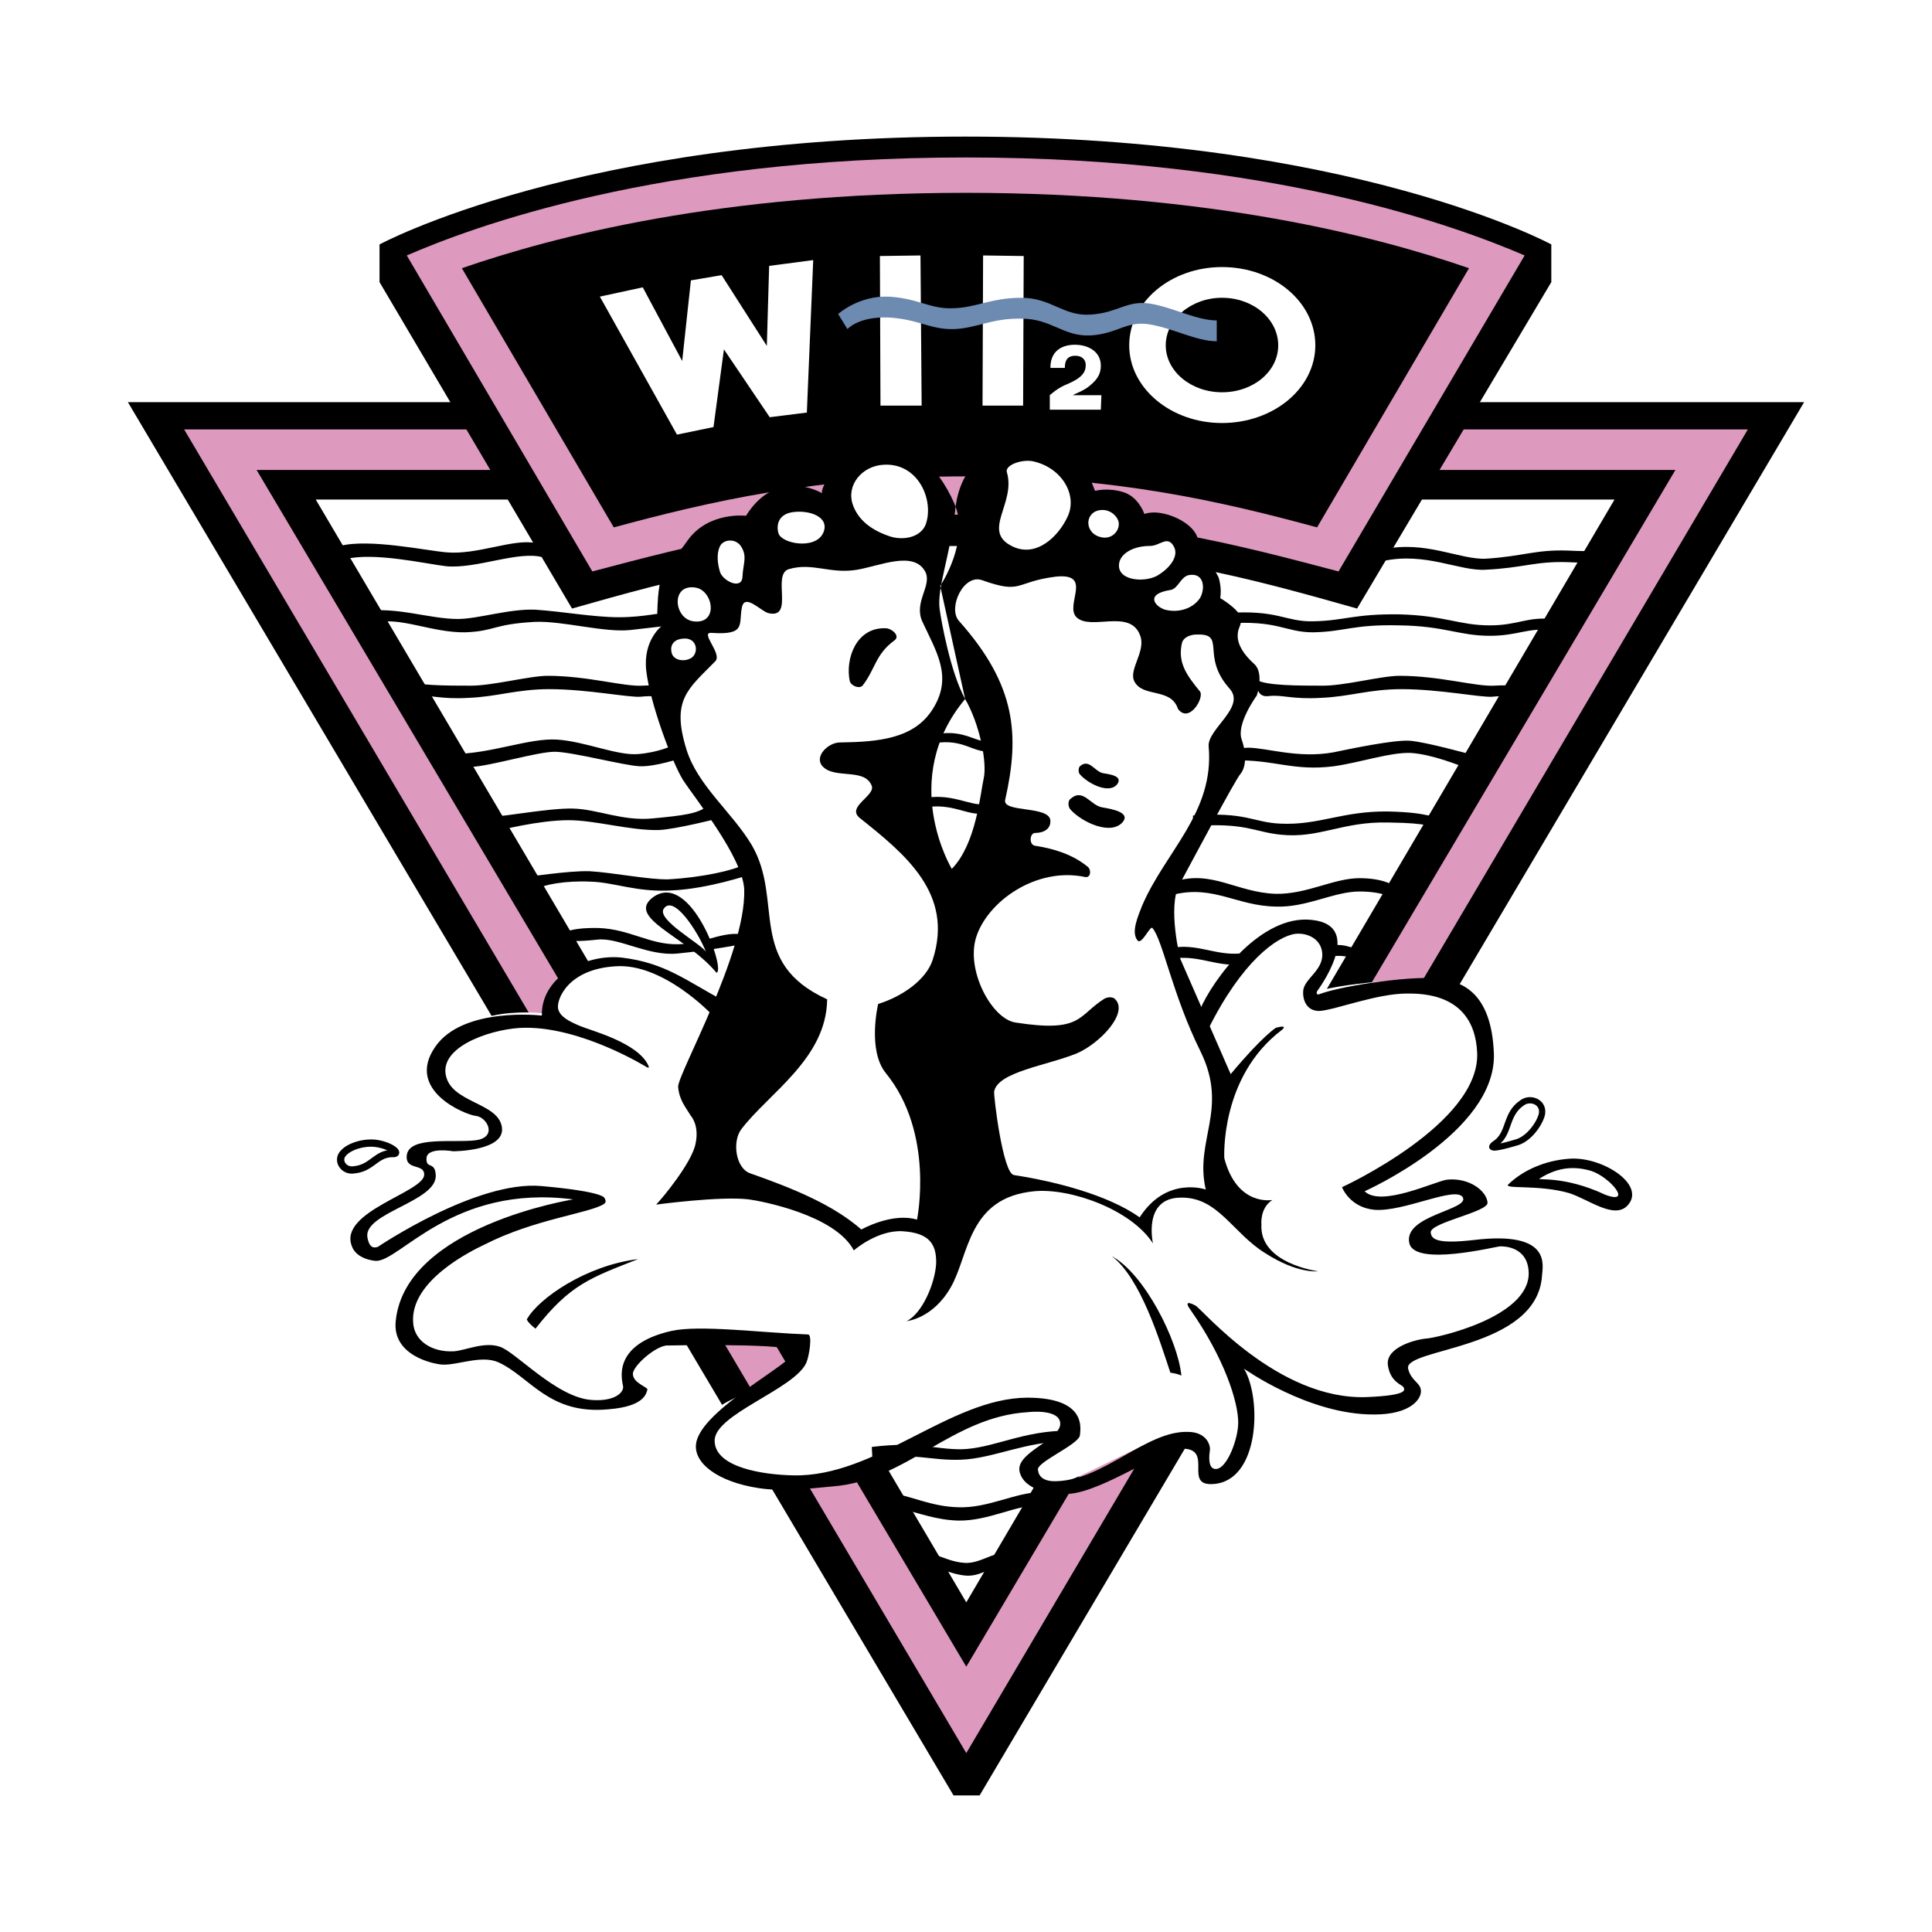
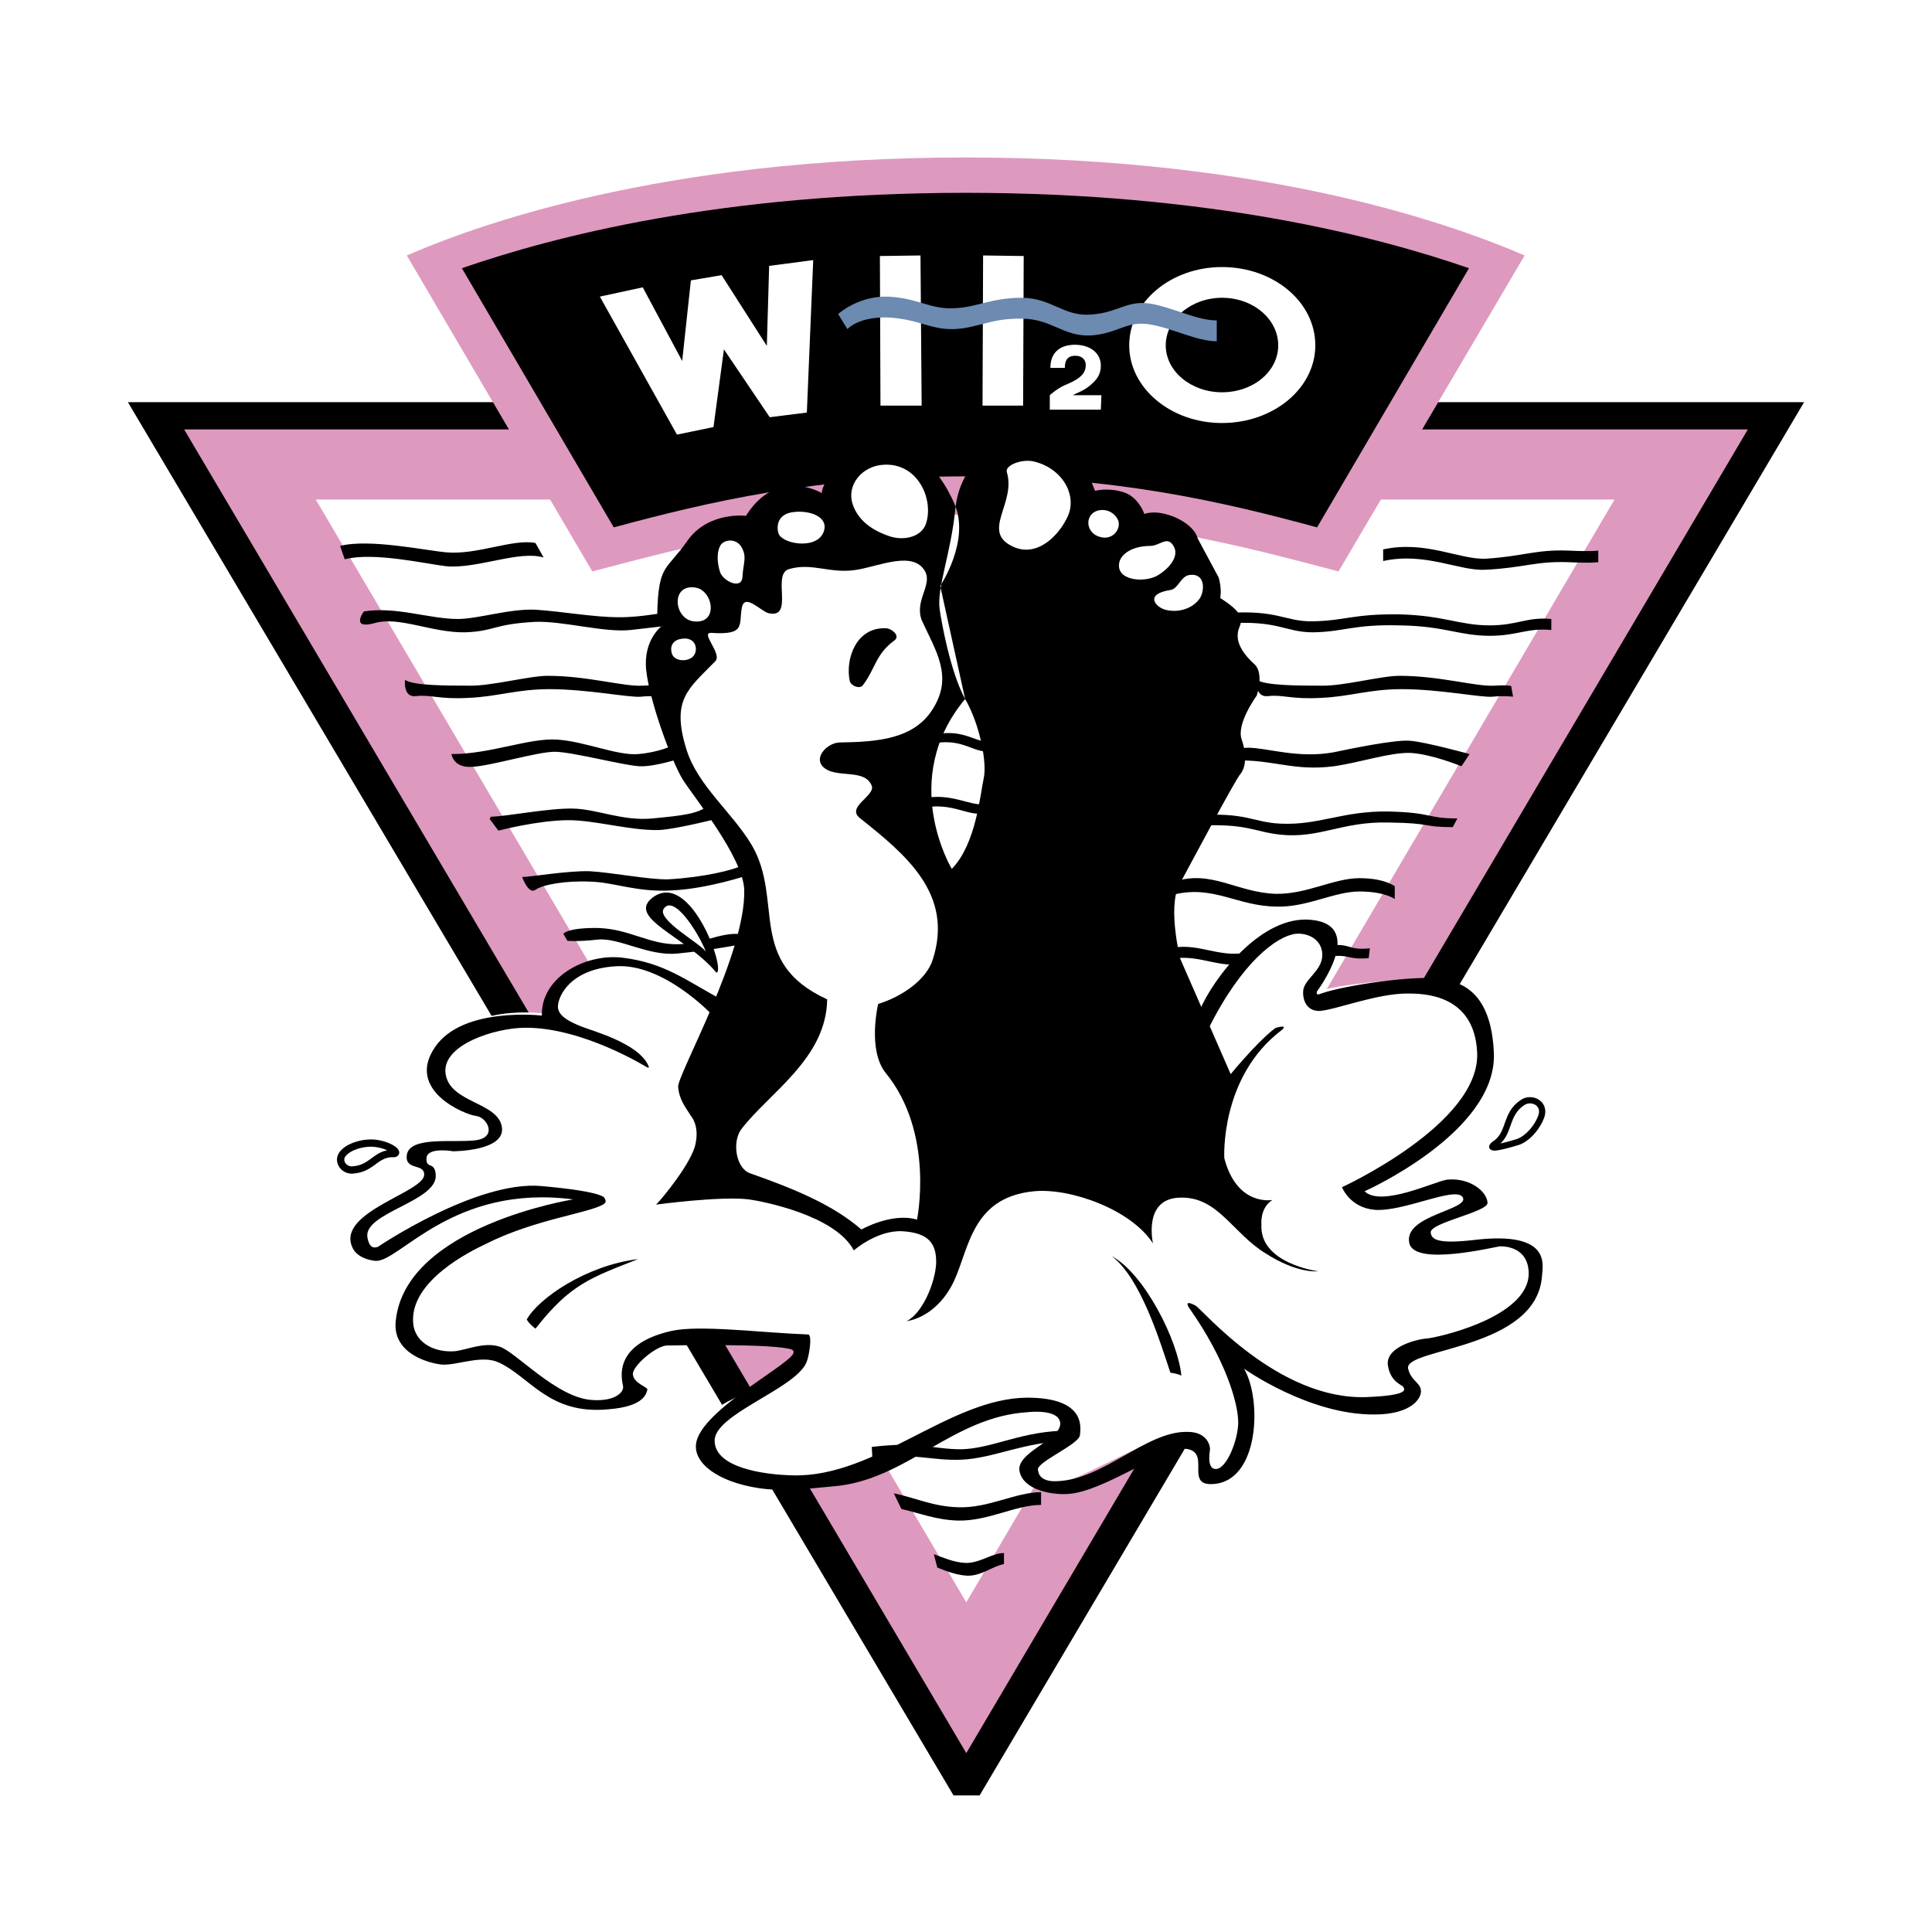
<svg xmlns="http://www.w3.org/2000/svg" width="2500" height="2500" viewBox="0 0 192.756 192.756">
-   <path fill-rule="evenodd" clip-rule="evenodd" fill="#fff" d="M0 0h192.756v192.756H0V0z" />
  <path fill-rule="evenodd" clip-rule="evenodd" d="M95.134 179.129L12.76 40.123h167.236l-82.26 139.006h-2.602z" />
  <path fill-rule="evenodd" clip-rule="evenodd" fill="#de99bf" d="M18.371 42.841l78.036 132.065 77.978-132.065H18.371z" />
-   <path fill-rule="evenodd" clip-rule="evenodd" d="M25.602 46.89l70.805 119.397L167.154 46.89H25.602z" />
  <path fill-rule="evenodd" clip-rule="evenodd" fill="#fff" d="M31.502 49.84l64.905 110.025L161.08 49.84H31.502z" />
-   <path d="M96.349 13.628c38.584 0 58.426 10.759 58.426 10.759v3.76l-19.379 32.568c-10.066-2.834-21.809-6.247-39.047-6.247-17.296 0-29.502 3.47-39.278 6.247L37.866 28.147v-3.76s19.842-10.759 58.483-10.759z" fill-rule="evenodd" clip-rule="evenodd" />
  <path d="M96.349 15.71c30.659 0 49.17 6.942 55.764 9.776l-18.568 31.526c-9.66-2.545-21.113-5.669-37.196-5.669-16.082 0-27.593 3.124-37.253 5.669L40.585 25.487c6.537-2.835 25.047-9.777 55.764-9.777z" fill-rule="evenodd" clip-rule="evenodd" fill="#de99bf" />
  <path d="M96.349 19.239c24.354 0 41.014 4.339 50.211 7.521l-15.156 25.857c-9.371-2.545-20.188-5.09-35.055-5.09-14.925 0-25.684 2.545-35.113 5.09L46.081 26.759c9.197-3.181 25.857-7.52 50.268-7.52z" fill-rule="evenodd" clip-rule="evenodd" />
  <path d="M37.229 114.051c1.62.115 2.719 1.041 2.024 1.041-1.735-.059-2.082 1.445-3.933 1.619-.984.174-1.736-.867-1.1-1.619.58-.694 1.91-1.1 3.009-1.041z" fill-rule="evenodd" clip-rule="evenodd" fill="#fff" />
  <path d="M37.255 113.688c.999.07 1.83.438 2.221.742.123.096.217.193.273.287.119.199.115.393-.027.557-.098.115-.254.182-.469.182h-.011c-.77-.025-1.246.322-1.745.686-.555.406-1.134.828-2.115.928a1.538 1.538 0 0 1-.962-.135 1.483 1.483 0 0 1-.594-.539 1.303 1.303 0 0 1-.201-.775 1.31 1.31 0 0 1 .318-.76h-.001c.324-.391.84-.695 1.422-.896a5.111 5.111 0 0 1 1.883-.275h.008v-.002zm1.385 1.082a4.161 4.161 0 0 0-1.436-.355v-.002a4.426 4.426 0 0 0-1.604.236c-.462.16-.863.393-1.1.676l-.003.002a.58.58 0 0 0-.146.342.574.574 0 0 0 .091.344.726.726 0 0 0 .303.271.813.813 0 0 0 .514.07l.03-.002c.797-.074 1.3-.443 1.782-.795.467-.342.918-.672 1.569-.787z" />
  <path d="M151.246 113.992c-2.314.695-2.719.578-2.082.115 1.504-.982.982-2.891 2.66-4.049.867-.693 2.371-.057 1.967 1.273-.348 1.042-1.389 2.372-2.545 2.661z" fill-rule="evenodd" clip-rule="evenodd" fill="#fff" />
  <path d="M151.334 114.291c-1.148.344-1.85.494-2.197.504h-.002c-.16.004-.283-.021-.371-.076-.201-.123-.24-.295-.135-.504.055-.109.176-.23.352-.357l.014-.01c.646-.422.881-1.076 1.123-1.752.289-.801.586-1.633 1.514-2.279a1.627 1.627 0 0 1 1.076-.352c.285.01.564.094.801.242.242.15.439.369.555.646.125.299.15.66.027 1.068l-.004.008c-.199.6-.611 1.287-1.141 1.84-.462.483-1.018.87-1.612 1.022zm-1.637-.205c.352-.076.832-.203 1.459-.391l.014-.004c.473-.119.934-.443 1.326-.854.465-.484.826-1.082.998-1.6.078-.258.066-.477-.004-.648a.788.788 0 0 0-.311-.357 1.032 1.032 0 0 0-.494-.146 1.005 1.005 0 0 0-.666.217l-.02.012c-.773.535-1.041 1.275-1.297 1.99-.231.648-.458 1.277-1.005 1.781z" />
-   <path d="M156.51 115.611c3.24-.289 7.752 2.547 5.9 4.629-1.33 1.504-3.99-.637-5.9-1.215-3.008-.867-6.594-.348-6.016-.867 1.504-1.447 3.701-2.373 6.016-2.547z" fill-rule="evenodd" clip-rule="evenodd" />
  <path d="M158.766 116.826c-1.561-.463-3.238-.463-5.148.752-.463.232 2.373-.346 6.537 1.621 2.777 1.041.521-1.736-1.389-2.373zM72.632 99.994c-3.586-1.967-5.496-4.108-9.776-4.397-3.297-.231-7.867 1.909-7.751 5.612 0 0-7.694-1.33-10.471 2.891-2.776 4.281 3.182 6.885 3.992 6.885s2.14 2.545 0 2.834c-2.141.289-6.421-.752-6.884 1.043-.463 2.082 1.967.693 1.909 1.85-.116 1.215-8.503 3.355-7.057 6.941.405 1.1 1.041.926 1.041.926 2.314.174 9.776-8.445 20.478-5.611 0 0-16.371 3.588-17.238 11.918-.347 3.412 4.57 4.279 4.57 4.279 2.024.174 3.528-1.098 5.148-.346 3.124 1.445 5.09 5.438 10.991 4.742 3.875-.463 1.677-2.256 1.677-2.256s-.173-.52-.231-1.389c-.174-1.33 3.586-2.775 3.875-2.834 1.215-.23 12.958.232 12.958.232s.289 2.891-6.942 6.361c-.868.406-3.008 1.678-2.834 3.184.29 1.85 2.083 3.701 6.074 4.338 2.313.346 4.28.115 7.288-.174 7.116-.578 11.512-6.711 18.917-7.174 0 0 3.99 0 3.934 1.562-.115 1.562-3.645 2.834-3.24 4.686.463 1.908 1.91 1.852 3.24 1.678 1.33-.115 9.545-4.916 11.568-4.801 2.662.174 1.043 3.586 3.24 3.297 3.24-.404 4.629-7.752 1.91-11.164 0 0 7.867 5.205 13.072 4.975 3.703-.232 4.629-1.678 4.57-2.43-.115-.752-.984-.926-1.273-2.082-.463-2.025 12.553-2.199 12.9-9.025 0-.982 1.215-4.049-6.537-2.949-3.76.52-4.107-.348-4.164-1.273-.059-.926 5.727-2.949 5.496-3.818-.232-.809-2.488-1.561-3.646-1.389-1.156.174-6.709 2.777-8.271 1.217 0 0 13.074-5.729 12.553-13.363-.463-6.248-4.453-7.115-4.916-7.289s-9.893.404-11.916 1.447c-.58.289-.348-.291-.348-.291s4.742-6.131-.521-6.941-9.717 8.099-10.123 9.371c-.347 1.213-47.262-1.273-47.262-1.273z" fill-rule="evenodd" clip-rule="evenodd" fill="#fff" />
  <path d="M119.719 100.746c1.273-3.008 6.074-9.545 11.166-8.966 5.438.578.52 7.115.52 7.115s-.23.521.404.232c2.258-.811 9.604-1.91 12.148-1.447 1.793.348 4.859 1.215 5.09 7.463.232 7.867-12.898 13.709-12.898 13.709 1.619 1.619 7-.982 8.213-1.156 2.258-.232 3.992 1.156 4.051 2.312 0 .926-5.727 1.967-5.67 2.951.059.752.811 1.156 4.34.752 7.75-.926 6.824 2.545 6.768 3.529-.463 7.461-13.826 7.23-13.363 9.312.289 1.215 1.215 1.389 1.273 2.141.115.752-.869 2.43-4.629 2.43-6.537.057-13.016-4.57-13.016-4.57 1.793 3.008 1.562 11.281-3.123 11.512-2.893.174 0-3.355-2.834-3.529-2.084-.115-8.041 4.281-11.57 4.514-1.445.115-4.396-.291-4.859-2.199s3.934-3.123 4.051-4.744c.057-1.619-3.24-1.215-3.24-1.215-7.579.463-12.09 6.826-19.437 7.404-3.008.291-5.091.521-7.404.174-4.165-.635-6.537-2.545-6.248-4.453.463-3.355 9.718-8.041 9.718-9.082 0 0 .058-.174-.174-.289-1.735-.637-12.321-.406-12.321-.406-1.099-.115-3.644 2.084-3.528 2.893.058.867 1.503 1.273 1.446 1.504-.116.348-.231 1.678-3.876 1.967-5.958.578-7.81-3.238-10.991-4.686-1.677-.752-4.049.289-5.553.232-.984-.059-5.091-.926-4.686-4.396.983-9.43 17.7-12.09 17.7-12.09-12.031-1.562-17.354 6.305-19.726 6.131 0 0-1.909-.115-2.372-1.504-1.272-3.412 7.115-5.322 7.231-7.057.058-1.215-1.909-.406-1.735-1.967.231-1.967 4.685-1.215 6.883-1.504 2.199-.289 1.157-2.314 0-2.43-1.041-.115-7.057-2.545-4.049-6.885 2.776-4.049 10.644-3.123 10.644-3.123-.116-3.76 4.223-6.19 7.983-5.785 4.339.521 6.421 2.314 10.123 4.281l-1.157 1.389s-4.859-5.148-9.603-4.803c-4.802.291-5.9 3.355-5.728 4.225.174.809 1.1 1.271 2.199 1.734s5.842 1.678 6.826 3.99c.116.291-.174.117-.174.117s-6.42-3.992-12.147-3.934c-2.893 0-8.388 1.678-7.925 4.627.462 2.893 5.207 2.777 5.611 5.266.404 2.43-4.859 2.43-4.859 2.43s-2.603-.463-2.661.693c-.058 1.156.868.23.926 1.734.058 2.604-7.173 3.703-6.826 6.133.231 1.389.926.982 1.042.982 0 0 9.834-6.652 16.313-6.072 6.479.578 6.305 1.215 6.305 1.215s.29.346-.058.578c-1.446.926-6.941 1.504-11.916 4.049-1.215.578-7.462 3.586-7.115 7.809.115 1.793 1.851 2.951 4.049 2.836 1.099-.059 3.008-.984 4.57-.463 1.562.463 5.669 5.09 9.197 5.32 2.372.174 3.24-.809 3.124-1.387-.058-.463-1.272-4.107 4.801-5.496 2.834-.637 8.908.174 13.652.348.463 0 .116 2.197-.174 2.834-1.214 2.66-9.255 5.148-9.14 7.809.058 2.604 4.744 3.355 7.867 3.414 8.214.174 15.561-7.695 23.312-7.752 5.959 0 5.322 3.066 5.264 3.76-.172.984-4.627 2.777-4.164 3.529 0 0 0 1.156 1.908 1.041 4.686-.174 8.908-5.033 13.016-4.916 1.91 0 2.314 1.387 2.199 1.908-.059.404-.232 1.852.637 1.793 1.098-.059 2.197-3.008 2.197-4.629 0-2.082-1.389-6.42-4.744-11.221-.52-.695-.404-.926.463-.463.637.289 8.215 9.486 17.123 9.139 4.223-.172 3.76-.752 3.645-.982-.057-.232-1.33-.463-1.562-2.256-.174-1.793 2.951-2.545 3.877-2.604s10.238-2.082 10.18-6.537c-.057-2.66-2.486-2.66-2.834-2.66-.404 0-8.619 2.082-9.082-.348-.578-2.777 6.133-3.297 5.322-4.57-.752-1.098-5.9 1.504-8.793 1.273-2.486-.232-3.238-2.256-3.238-2.256s13.883-6.363 13.479-13.479c-.289-5.9-5.555-5.842-7-5.842-3.008 0-7.115 1.619-8.678 1.734-1.215.059-1.734-.926-1.678-1.967.059-1.215 1.967-2.025 1.91-3.702-.059-1.446-1.389-2.141-2.662-2.025-1.852.231-5.379 2.777-8.734 9.545l-.812-1.965z" fill-rule="evenodd" clip-rule="evenodd" />
  <path d="M96.292 69.74l-2.487-11.28s3.065-4.57 1.388-8.272c-1.62-3.644-4.396-6.421-7.868-5.553-3.008.636-5.438 3.529-5.322 4.57 0 0-4.454-2.719-7.578 2.256 0 0-3.76-.463-5.842 2.488-2.083 3.008-2.893 2.256-3.008 7.288l.521 1.157s-1.967 1.388-1.62 4.512c.347 3.124 2.545 9.082 3.644 10.875 1.1 1.734 6.017 7.751 6.132 10.991.174 6.363-6.652 18.395-6.595 19.668.116 1.33.752 2.025 1.273 2.893 0 0 .868.926.463 2.775-.347 1.852-3.297 5.439-3.934 6.074 0 0 6.422-.867 9.256-.52 1.272.174 8.619 1.561 10.47 5.09 0 0 2.372-2.082 4.917-1.908 2.545.174 3.355 1.215 3.297 3.238-.116 1.967-1.389 4.975-2.95 5.727 0 0 2.603-.23 4.396-3.354 1.852-3.182 1.678-8.967 8.331-9.604 3.645-.348 9.717 1.852 11.857 5.207 0 0-1.041-4.512 2.719-4.57 3.76-.115 5.207 3.529 8.504 5.553 3.24 2.082 5.264 1.793 5.264 1.793s-5.9-.752-5.668-4.686c0 0-.174-1.619 1.098-2.43 0 0-3.527.695-4.801-4.164 0 0-.463-8.1 5.727-12.785 0 0 .752-.578-.578-.23 0 0-1.33.809-4.512 4.627l-5.033-11.511s-1.271-5.09-.115-7.346c1.504-2.777 5.611-10.528 6.131-11.107.521-.636.637-1.909.117-3.413-.578-1.562 1.504-4.396 1.504-4.396s.752-2.198-.232-3.124c-1.041-.926-1.676-1.909-1.676-2.835 0-.925.461-.983.287-1.851-.172-.81-2.023-1.909-2.023-1.909.174-1.1-.174-2.083-.174-2.083l-2.082-3.876s-.174-1.157-2.199-2.083c-2.023-.868-3.123-.347-3.123-.347-.059-.231-.693-1.793-2.141-2.198-1.504-.463-2.775-.116-2.775-.116l-1.273-3.181s-2.66-2.372-5.842-2.025c-3.182.405-6.364 2.545-6.827 7.058-.463 4.512-1.851 7.81-1.562 9.949.171 1.274 1.097 6.364 2.544 8.968 1.503 2.603 2.199 6.421 1.851 7.925-.348 1.562-.752 6.537-3.182 9.024-.001 0-5.38-8.908 1.331-16.949z" fill-rule="evenodd" clip-rule="evenodd" />
-   <path d="M103.291 83.102c-.578 0-.637 1.157-.059 1.272 1.91.29 3.76.868 5.264 2.083.406.29.348 1.158-.23 1.042-4.918-1.042-9.775 2.487-10.875 6.016-1.042 3.298 1.562 8.157 3.934 8.503 6.652 1.041 6.189-.693 8.85-2.371.406-.23.926-.174 1.1.059 1.33 1.387-1.561 4.395-3.818 5.379-2.949 1.215-7.924 1.852-8.271 3.818-.057.463.867 8.156 1.967 8.33 4.107.637 9.371 1.967 12.553 4.223 2.66-4.166 6.596-2.777 6.596-2.777-1.158-4.916 2.312-7.982-.521-13.768-2.834-5.727-3.76-11.106-4.801-12.321-.232-.29-1.1 1.793-1.504 1.215-.637-.81.057-2.372.461-3.413 2.314-5.438 7.232-9.313 6.654-15.908-.174-1.735 3.76-3.934 2.082-5.785-3.008-3.355-.115-5.611-3.529-5.38-.404.058-1.041.232-1.215.81-.463 1.967.463 3.239 1.793 4.859.463.636-1.098 3.239-2.197 1.735-.695-2.14-3.471-1.099-4.338-2.719-.637-1.157 1.156-3.008.578-4.57-.984-2.776-4.918-.463-6.363-1.851-1.215-1.214 1.734-4.454-2.082-4.049-4.107.521-3.299 1.793-7.348.347-1.851-.637-3.413 2.776-2.314 4.049 5.785 6.479 6.074 11.454 4.628 17.875-.289 1.33 4.57.521 4.512 2.141-.003.867-.814 1.156-1.507 1.156z" fill-rule="evenodd" clip-rule="evenodd" fill="#fff" />
  <path d="M123.133 75.871c3.934-.115 5.9 1.099 9.949.579 2.777-.405 5.553-1.388 7.637-1.331 2.139.116 5.09 1.331 5.09 1.331l.811-1.215s-4.396-1.214-5.959-1.331c-1.562-.116-5.959.81-7.637 1.158-3.527.636-6.652-.463-8.502-.463-1.795 0-1.389 1.272-1.389 1.272zM144.941 82.524c-3.125 0-1.91-.405-6.422-.463-4.627-.115-6.883 1.62-10.76 1.215-2.719-.289-3.412-1.215-8.734-.868v-1.042c5.322-.405 5.957.694 8.734.81 3.877.174 6.133-1.272 10.76-1.215 4.512.116 3.76.694 6.885.694l-.463.869zM54.236 55.625c-2.429-.752-6.652 1.157-9.718.868-2.024-.231-7.23-1.446-10.123-.694l-.463-1.33c2.893-.752 8.562.462 10.586.636 3.066.289 6.71-1.389 8.909-.926l.809 1.446zM36.304 61.004c3.182-.521 6.536.752 9.371.752 2.025 0 5.149-1.042 7.752-.926 2.661.173 5.784.752 8.33.752 2.546 0 4.281-.521 4.802-.405.578.058.463 1.215.463 1.215s-2.198.231-4.107.462c-2.604.29-6.769-.925-9.545-.81-4.223.231-3.934.925-6.941 1.042-3.355.058-6.595-1.62-9.024-.926-2.489.695-1.101-1.156-1.101-1.156zM40.411 67.831c.81.578 4.281.578 6.363.578 2.198.059 6.016-.983 7.867-.983 3.992 0 7.578 1.099 9.487.983 1.909-.115 1.62.116 1.62.116l.174.984s-.984-.116-1.967 0c-1.157.116-5.321-.752-9.14-.752-3.239 0-5.206.752-8.041.868-2.893.173-3.876-.347-5.264-.173-1.331.172-1.099-1.621-1.099-1.621zM45.039 75.235c3.934 0 7.694-1.62 10.528-1.446 2.777.174 6.016 1.62 8.099 1.446 2.083-.173 3.471-.868 3.471-.868l.81 1.273s-2.545.867-4.107.81c-1.562-.058-6.769-1.446-8.504-1.446s-6.479 1.446-8.272 1.504c-1.852.115-2.025-1.273-2.025-1.273zM48.972 81.482c1.446 0 5.727-.868 8.214-.81 2.43.058 4.917 1.273 7.926.983 3.008-.289 4.57-.462 5.496-1.272.521-.521 1.273 1.215 1.273 1.215s-4.455 1.157-6.19 1.215c-2.834.058-6.305-.983-8.966-.983-3.008 0-7 1.041-7 1.041l-.868-1.157.115-.232zM52.096 87.499c.81 0 4.512-.636 6.71-.579 2.198.116 6.016.868 7.867.81 3.355-.174 6.652-.926 7.463-1.446.81-.579.462 1.042.462 1.042s-3.934 1.331-7.462 1.504c-3.586.231-5.842-.81-8.214-.868-2.488-.116-4.744.289-5.496.81-.694.52-1.33-1.273-1.33-1.273zM56.203 93.167s.405-.636 3.529-.579c3.124.116 5.091 1.678 7.925 1.62 2.835-.058 5.033-1.677 7.116-.752l-.463.694s-3.182.637-6.71.983c-2.951.289-5.843-1.62-7.983-1.388-2.083.232-3.008.116-3.008.116l-.406-.694zM98.201 81.135c-1.621.347-3.241-1.157-6.191-.521v-.925c2.777-.695 4.917.81 6.191.521v.925zM99.01 74.946c-1.908.289-2.718-1.272-5.727-.81l.058-.868c2.95-.578 3.991.926 5.727.752l-.058.926zM159.461 56.088s-.578.116-3.008 0c-3.24-.116-4.514.578-8.215.752-2.604.173-6.016-1.793-10.24-.868v-1.157c4.225-.926 7.637 1.042 10.24.926 3.701-.231 4.975-.926 8.215-.81 2.43.116 3.008 0 3.008 0v1.157zM154.775 62.855c-2.43-.231-3.355.579-6.133.579-3.066 0-4.512-.983-9.023-1.041-4.629-.116-5.438.636-8.619.694-2.836 0-3.471-1.273-8.793-.868v-1.041c5.322-.405 5.957.868 8.793.81 3.182-.058 3.99-.752 8.619-.694 4.512.116 5.957 1.099 9.023 1.099 2.777 0 3.703-.868 6.133-.636v1.098zM125.389 67.831c.867.578 4.281.578 6.42.578 2.199.059 5.959-.983 7.811-.983 4.049 0 7.635 1.099 9.486.983 1.967-.115 1.678.116 1.678.116l.174.984s-.984-.116-2.025 0c-1.098.116-5.264-.752-9.082-.752-3.238 0-5.205.752-8.041.868-2.949.173-3.875-.347-5.264-.173-1.39.172-1.157-1.621-1.157-1.621zM117.174 89.234s-3.529.81 0 0c3.934-.925 6.248 1.157 10.123 1.215 3.066.116 5.785-1.504 8.33-1.504s3.529.752 3.529.752v-1.272s-.984-.81-3.529-.81-5.264 1.619-8.33 1.562c-3.875-.116-6.422-2.43-10.123-1.215-3.412 1.099 0 0 0 0v1.272zM123.652 96.233c-2.256.173-3.99-.868-6.246-.636v-1.099c2.256-.231 3.99.81 6.246.636v1.099zM136.553 95.597c-2.256.173-1.678-.405-3.934-.174v-1.099c2.256-.231 1.793.52 4.049.289l-.115.984zM106.703 143.783c-4.396 0-7.576 1.736-10.817 1.852-2.892.115-4.744-.693-8.851-.23l-.058-1.043c4.743-.578 6.074.232 8.908.232 3.182-.059 6.19-1.908 10.817-1.852v1.041h.001zM103.869 150.146c-2.545 0-5.264 1.621-8.272 1.562-2.198-.059-3.876-.752-5.669-1.158l-.752-1.561c2.024.404 3.934 1.33 6.421 1.389 3.008.115 5.727-1.504 8.272-1.504v1.272zM100.168 156.047c-1.215.232-2.256 1.215-3.703 1.158-1.042-.059-2.083-.463-2.951-.811l-.347-1.33c.983.346 1.967.809 3.124.867 1.445.059 2.662-.984 3.876-.984v1.1h.001z" fill-rule="evenodd" clip-rule="evenodd" />
  <path fill-rule="evenodd" clip-rule="evenodd" fill="#fff" d="M71.996 27.453l4.511 7.058.232-7.983 4.396-.579-.636 15.214-3.702.463-4.57-6.769-1.041 7.752-3.645.752-7.693-13.767 4.28-.926 3.934 7.347.868-8.041 3.066-.521zM87.788 25.544l.057 14.925h4.108l-.116-14.982-4.049.057zM98.084 25.487l-.057 14.982h4.049l.059-14.925-4.051-.057zM121.918 26.644c5.148 0 9.312 3.471 9.312 7.81 0 4.281-4.164 7.751-9.312 7.751-5.092 0-9.256-3.471-9.256-7.751 0-4.339 4.164-7.81 9.256-7.81z" />
  <path d="M121.918 29.709c3.123 0 5.611 2.14 5.611 4.744 0 2.603-2.488 4.685-5.611 4.685-3.066 0-5.611-2.083-5.611-4.685 0-2.603 2.545-4.744 5.611-4.744z" fill-rule="evenodd" clip-rule="evenodd" />
  <path d="M106.473 38.329c1.504-.637 1.852-1.215 1.852-1.91 0-.462-.291-.925-1.043-.925-.982 0-1.041.752-1.041 1.214h-1.445c0-2.14 1.793-2.313 2.43-2.313 1.445 0 2.604.752 2.604 2.083 0 1.099-.637 1.62-1.273 2.14-.637.463-1.273.636-1.504.81h2.834l-.057 1.446h-5.092v-1.446c-.002 0 .809-.752 1.735-1.099zM68.062 63.724c-1.041.116-1.215.868-1.041 1.446.173.637 1.041.868 1.735.579 1.041-.348.926-2.257-.694-2.025zM69.45 58.633c-2.545-.463-2.256 3.065-.29 3.354 2.546.348 2.026-3.007.29-3.354zM73.904 54.468c-.579-.811-1.793-.637-2.083.058-.347.694-.231 1.735 0 2.487.231.925 2.198 1.909 2.256.521.059-1.33.522-2.025-.173-3.066zM78.995 51.113c-1.33.231-1.562 1.272-1.33 2.083.289 1.042 3.645 1.678 4.454 0 .752-1.62-1.389-2.372-3.124-2.083zM88.135 46.37c-2.083.115-3.702 1.967-3.066 3.934.521 1.562 1.851 2.545 3.471 3.124 1.446.578 3.298.23 3.818-1.1.867-2.43-.753-6.19-4.223-5.958zM103.059 46.022c-1.156-.231-2.834.405-2.602 1.099.924 3.124-2.604 5.9.578 7.404 2.43 1.157 4.627-1.099 5.494-3.008.985-2.14-.578-4.858-3.47-5.495zM114.744 54.468c-1.619 0-2.834.694-3.066 1.62-.404 1.793 2.314 2.083 3.703 1.388 1.156-.636 2.312-1.909 1.734-2.95-.635-1.157-1.386-.058-2.371-.058zM116.77 58.864c-2.604.405-1.504 1.678-.521 1.967 1.33.347 2.777-.116 3.471-1.157.521-.868.463-2.488-.982-2.314-.927.058-1.16 1.389-1.968 1.504z" fill-rule="evenodd" clip-rule="evenodd" fill="#fff" />
  <path d="M121.396 34.048c-2.023 0-4.281-1.272-6.652-1.677-2.371-.405-3.182.925-5.957 1.099-2.719.116-3.877-1.678-6.885-1.678-3.008-.057-4.512.984-6.768 1.042-2.313.058-3.471-.983-6.479-1.157-3.009-.116-4.107 1.157-4.107 1.157l-.926-1.504s2.024-1.851 5.033-1.735c3.008.173 4.165 1.273 6.479 1.157 2.256-.058 3.76-1.041 6.768-1.041s4.166 1.851 6.885 1.678c2.775-.174 3.586-1.446 5.957-1.1 2.371.405 4.629 1.678 6.652 1.678v2.081z" fill-rule="evenodd" clip-rule="evenodd" fill="#6d8ab0" />
  <path d="M110.002 50.881c-1.736 0-1.91 2.14-.348 2.661 1.215.405 1.967-.521 1.967-1.215.057-.578-.637-1.446-1.619-1.446z" fill-rule="evenodd" clip-rule="evenodd" fill="#fff" />
  <path d="M71.475 97.043c.983-.115-2.487-10.123-6.248-7.578-2.95 2.083 3.24 3.934 6.248 7.578z" fill-rule="evenodd" clip-rule="evenodd" />
  <path d="M70.434 94.96c-.81-2.024-3.239-5.784-4.223-4.28-.694 1.1 3.702 3.471 4.223 4.28z" fill-rule="evenodd" clip-rule="evenodd" fill="#fff" />
  <path d="M110.002 80.557c1.041.173 2.775.521 2.023 1.446-1.156 1.389-4.049.058-5.205-1.215-.291-.289-.291-.925 0-1.099 1.272-1.099 1.967.694 3.182.868zM110.059 77.144c.752.115 1.91.289 1.447 1.041-.752 1.099-2.893.058-3.762-.926-.172-.173-.172-.636 0-.81.926-.809 1.447.521 2.315.695zM52.559 131.637c1.157-2.084 5.9-5.381 11.106-6.018-4.686 1.852-6.768 2.488-10.239 6.943-.809-.636-.867-.925-.867-.925zM116.77 136.957c-1.041-3.123-2.951-9.428-5.844-11.627 3.24 1.736 6.596 8.389 6.941 11.916-.461-.23-1.097-.289-1.097-.289z" fill-rule="evenodd" clip-rule="evenodd" />
  <path d="M85.532 56.84c-2.719.462-4.454-.752-6.826-.058-1.735.521.578 4.975-2.024 4.396-.752-.174-2.372-2.024-2.661-.579-.347 1.678.463 2.777-3.008 2.545-1.272-.116 1.099 2.083.347 2.834-2.719 2.777-4.396 3.818-2.892 8.735 1.099 3.645 4.569 6.305 6.536 9.603 3.24 5.554-.578 11.685 7.521 15.388-.058 5.9-5.843 9.371-8.562 12.957-.926 1.215-.579 3.875.867 4.396 4.454 1.562 8.331 3.182 11.107 5.611 0 0 3.066-1.736 5.553-.984 0 0 1.793-8.619-3.124-14.635-1.851-2.314-.752-6.883-.752-6.883 2.429-.752 4.801-2.43 5.438-4.397 2.141-6.594-2.719-10.528-7.289-14.172-1.331-1.099 1.562-2.198 1.215-3.182-.694-1.851-3.702-.636-4.917-1.967-.868-.983.578-2.372 1.735-2.372 3.818-.057 7.462-.347 9.313-3.413 1.967-3.182.289-5.669-1.1-8.677-.868-1.967 1.042-3.586.289-4.975-1.155-2.08-4.453-.576-6.766-.171z" fill-rule="evenodd" clip-rule="evenodd" fill="#fff" />
  <path d="M88.366 62.682c.579 0 1.504.752.868 1.215-1.909 1.389-1.909 2.893-3.182 4.512-.347.348-1.157 0-1.272-.462-.463-2.199.636-5.381 3.586-5.265z" fill-rule="evenodd" clip-rule="evenodd" />
</svg>